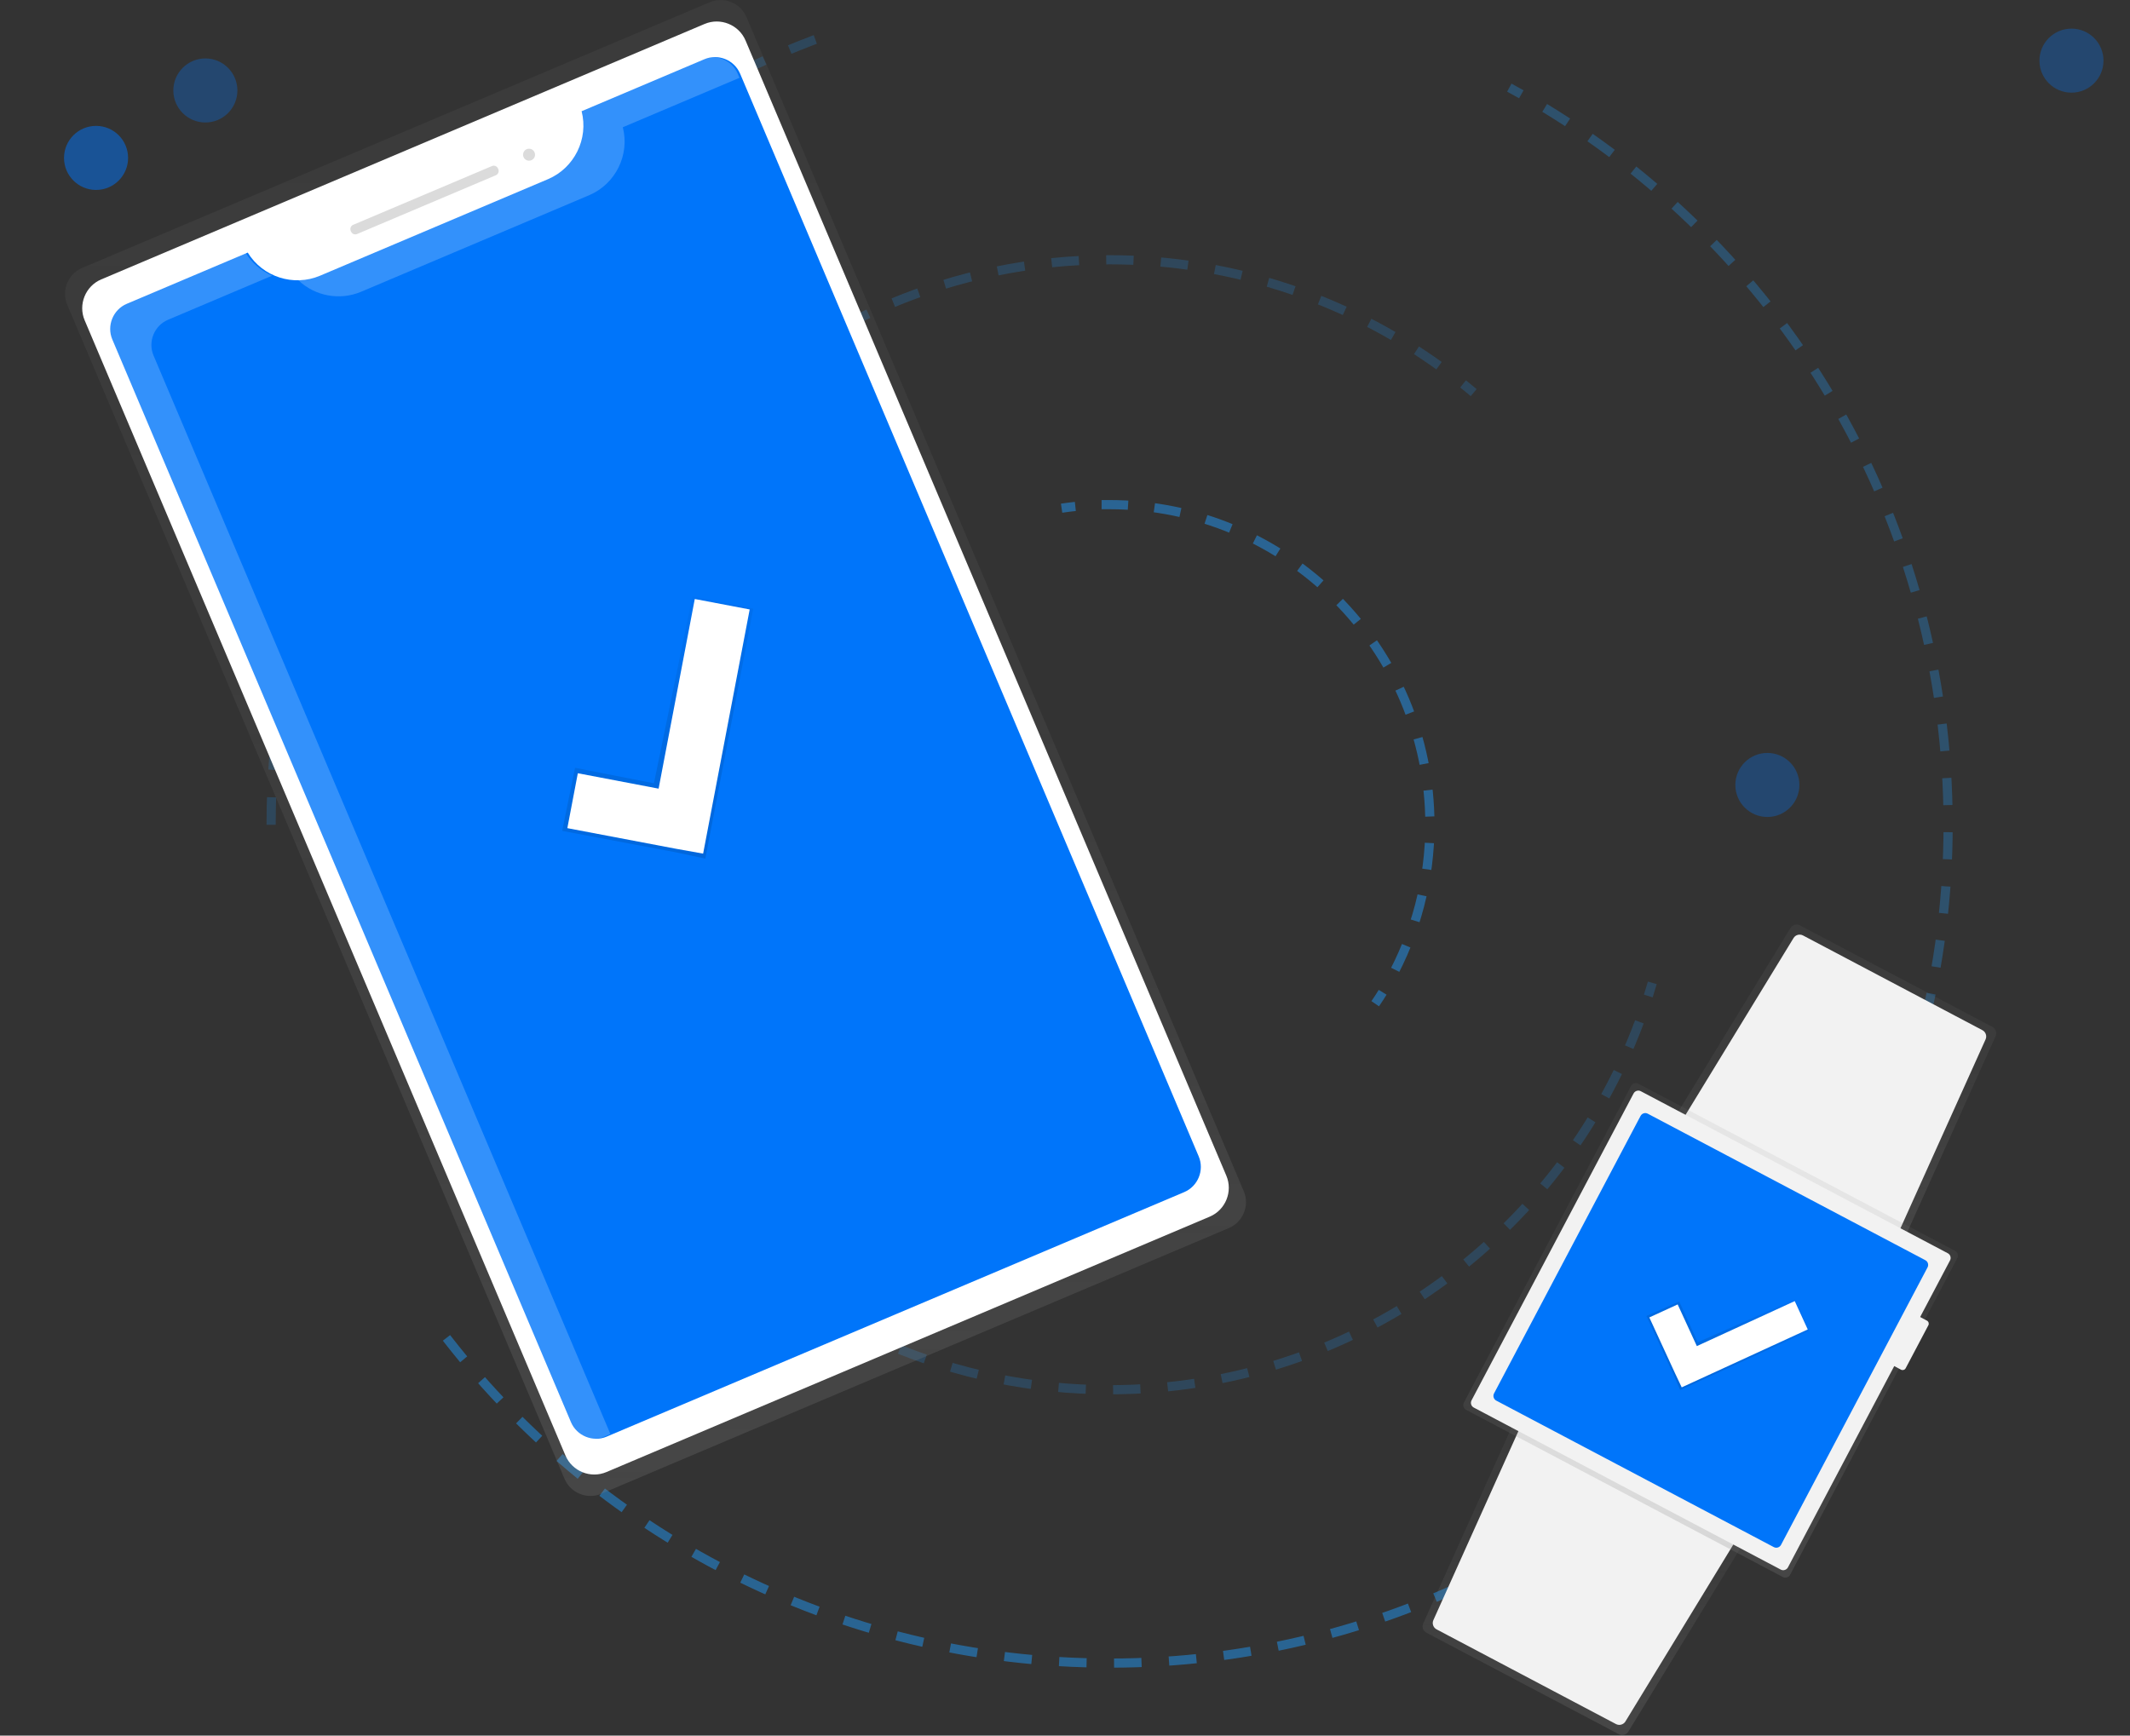
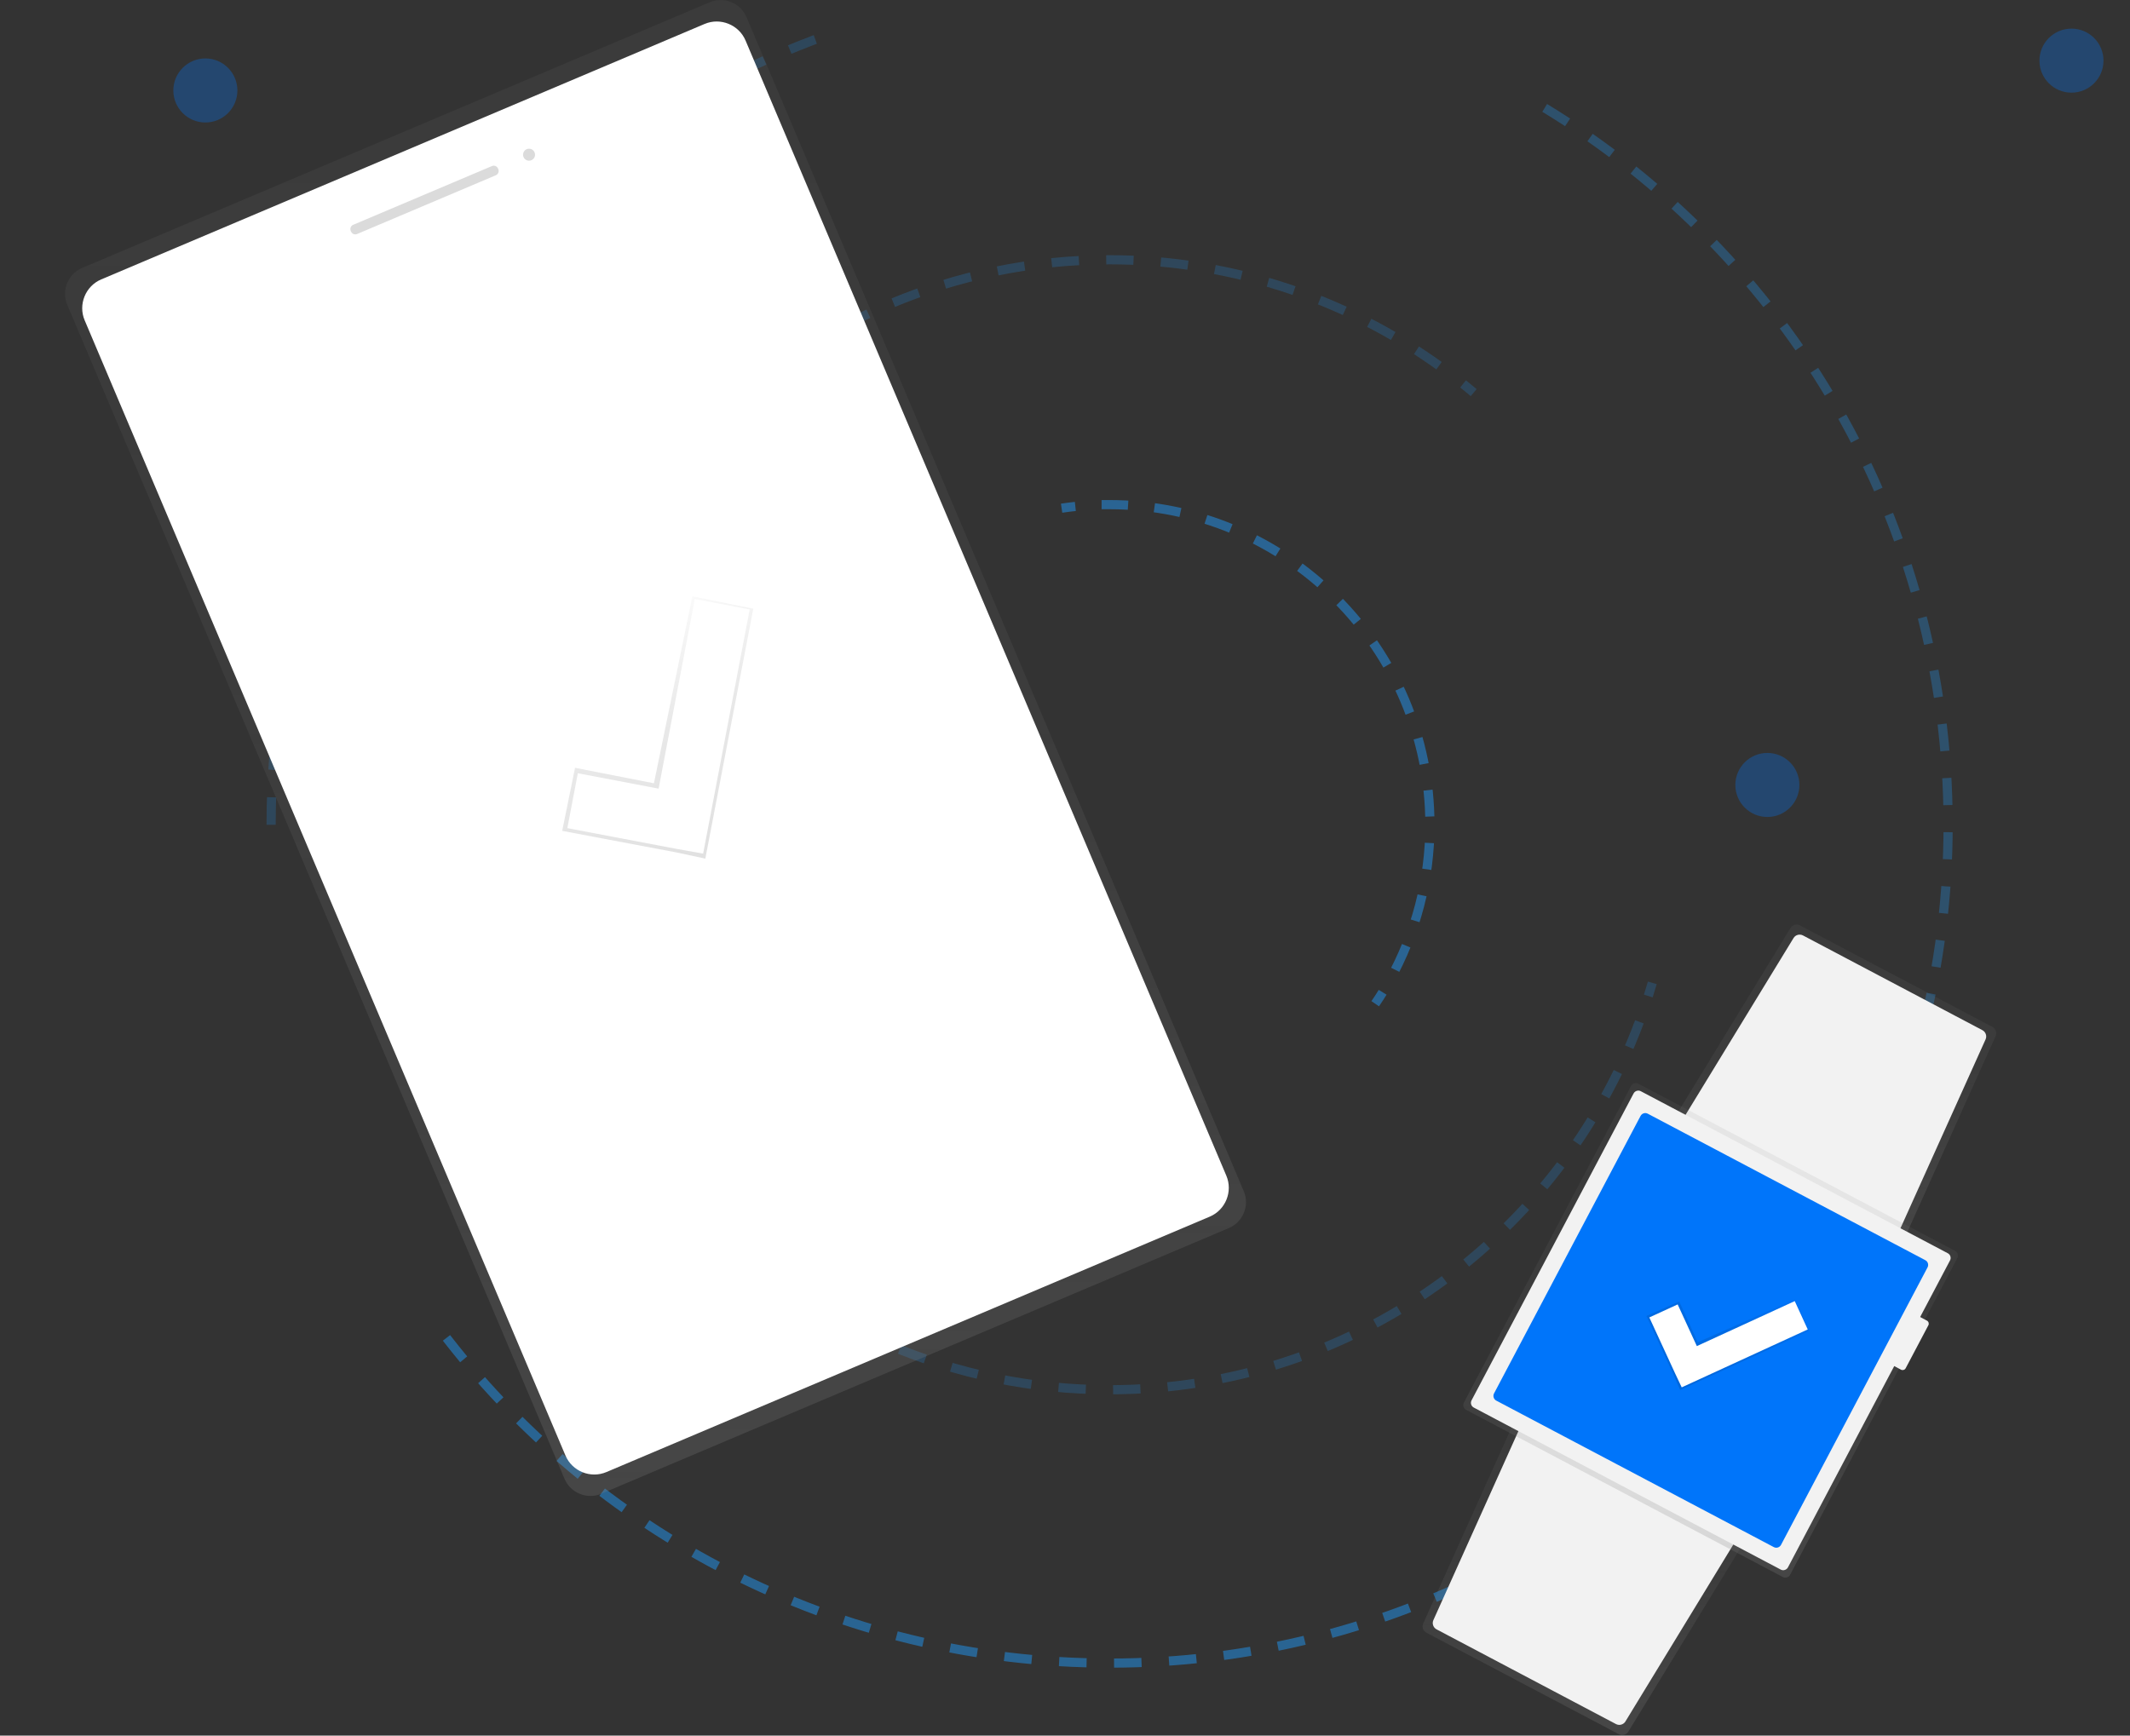
<svg xmlns="http://www.w3.org/2000/svg" width="100%" height="100%" viewBox="0 0 400 326" version="1.1" xml:space="preserve" style="fill-rule:evenodd;clip-rule:evenodd;stroke-miterlimit:10;">
  <rect x="0" y="0" width="400" height="326" fill="#333333" stroke="none" />
  <g opacity="0.3">
-     <path d="M283.437,16.46C284.193,16.87 284.945,17.286 285.693,17.71" style="fill:none;fill-rule:nonzero;stroke:rgb(33,150,243);stroke-width:1.72px;" />
    <path d="M290.084,20.267C335.506,47.906 365.843,97.87 365.843,154.918C365.853,168.169 364.193,181.369 360.902,194.205" style="fill:none;fill-rule:nonzero;stroke:rgb(33,150,243);stroke-width:1.72px;stroke-dasharray:5.09,5.09;" />
    <path d="M360.258,196.666C360.032,197.494 359.798,198.321 359.558,199.145" style="fill:none;fill-rule:nonzero;stroke:rgb(33,150,243);stroke-width:1.72px;" />
  </g>
  <path d="M50.913,154.918C50.913,86.484 94.569,28.246 155.549,6.518" style="fill:none;fill-rule:nonzero;stroke:rgb(33,150,243);stroke-opacity:0.21;stroke-width:1.72px;stroke-dasharray:5.16,5.16;" />
  <path d="M283.437,293.38C260.401,305.89 234.591,312.424 208.378,312.383C157.022,312.383 111.407,287.799 82.664,249.754" style="fill:none;fill-rule:nonzero;stroke:rgb(33,150,243);stroke-opacity:0.5;stroke-width:1.72px;stroke-dasharray:5.16,5.16;" />
  <g opacity="0.21">
    <path d="M310.29,184.615C310.049,185.44 309.799,186.262 309.538,187.081" style="fill:none;fill-rule:nonzero;stroke:rgb(33,150,243);stroke-width:1.72px;" />
    <path d="M307.867,191.936C292.829,232.293 253.968,261.04 208.378,261.04C149.77,261.04 102.256,213.526 102.256,154.918C102.256,96.31 149.77,48.795 208.378,48.795C231.633,48.761 254.26,56.405 272.73,70.535" style="fill:none;fill-rule:nonzero;stroke:rgb(33,150,243);stroke-width:1.72px;stroke-dasharray:5.13,5.13;" />
    <path d="M274.758,72.108C275.428,72.646 276.091,73.192 276.747,73.745" style="fill:none;fill-rule:nonzero;stroke:rgb(33,150,243);stroke-width:1.72px;" />
  </g>
  <g opacity="0.5">
    <path d="M199.364,95.455C200.221,95.329 201.081,95.22 201.942,95.128" style="fill:none;fill-rule:nonzero;stroke:rgb(33,150,243);stroke-width:1.72px;" />
    <path d="M206.874,94.789L208.378,94.789C241.598,94.789 268.528,121.719 268.529,154.939C268.529,165.197 265.905,175.287 260.907,184.245" style="fill:none;fill-rule:nonzero;stroke:rgb(33,150,243);stroke-width:1.72px;stroke-dasharray:4.97,4.97;" />
    <path d="M259.652,186.385C259.202,187.118 258.737,187.834 258.256,188.533" style="fill:none;fill-rule:nonzero;stroke:rgb(33,150,243);stroke-width:1.72px;" />
  </g>
  <path d="M356.962,234.144L313.662,211.283L336.248,174.295C336.615,173.694 337.396,173.48 338.018,173.809L374.168,192.898C374.782,193.226 375.044,193.979 374.765,194.617L356.962,234.144Z" style="fill:url(#_Linear1);fill-rule:nonzero;" />
  <path d="M356.245,232.155L315.712,210.754L336.816,176.193C337.183,175.592 337.964,175.378 338.586,175.707L372.287,193.503C372.901,193.831 373.163,194.584 372.884,195.222L356.245,232.155Z" style="fill:rgb(242,242,242);fill-rule:nonzero;" />
  <path d="M328.374,288.284L285.07,265.427L267.265,304.954C266.986,305.592 267.248,306.345 267.862,306.673L304.021,325.745C304.643,326.074 305.424,325.86 305.791,325.259L328.374,288.284Z" style="fill:url(#_Linear2);fill-rule:nonzero;" />
  <path d="M326.316,288.795L285.783,267.394L269.173,304.326C268.894,304.964 269.156,305.717 269.77,306.045L303.471,323.837C304.093,324.166 304.874,323.952 305.241,323.352L326.316,288.795Z" style="fill:rgb(242,242,242);fill-rule:nonzero;" />
  <path d="M274.905,263.461L306.312,203.968C306.569,203.483 307.179,203.294 307.665,203.55L367.158,234.957C367.647,235.215 367.834,235.821 367.576,236.31L336.169,295.803C335.912,296.288 335.302,296.477 334.816,296.221L275.323,264.814C274.838,264.557 274.649,263.947 274.905,263.461Z" style="fill:url(#_Linear3);fill-rule:nonzero;" />
  <path d="M308.132,204.967L365.782,235.401C366.271,235.659 366.458,236.265 366.2,236.754L335.766,294.404C335.509,294.889 334.899,295.078 334.413,294.822L276.763,264.388C276.278,264.131 276.089,263.521 276.345,263.035L306.779,205.385C307.036,204.9 307.646,204.711 308.132,204.967Z" style="fill:rgb(242,242,242);fill-rule:nonzero;" />
  <path d="M359.319,246.715L361.865,248.059C362.178,248.224 362.299,248.617 362.134,248.93L357.872,257.004C357.707,257.317 357.314,257.438 357.001,257.273L354.455,255.929C354.142,255.764 354.021,255.371 354.186,255.058L358.448,246.984C358.614,246.672 359.006,246.551 359.319,246.715Z" style="fill:rgb(242,242,242);fill-rule:nonzero;" />
  <path d="M309.439,209.19L361.561,236.706C362.05,236.964 362.237,237.57 361.979,238.059L334.463,290.181C334.206,290.666 333.596,290.855 333.11,290.599L280.988,263.083C280.503,262.826 280.314,262.216 280.57,261.73L308.086,209.608C308.343,209.123 308.953,208.934 309.439,209.19Z" style="fill:rgb(0,117,250);fill-rule:nonzero;" />
  <path d="M339.772,249.977L337.117,244.026L318.827,252.121L315.351,244.447L309.186,247.184L314.299,258.256L315.523,261.087L339.772,249.977Z" style="fill:url(#_Linear4);fill-rule:nonzero;" />
  <path d="M339.484,249.715L337.04,244.391L318.655,252.843L315.055,245.014L309.731,247.459L314.561,257.942L315.815,260.593L339.484,249.715Z" style="fill:white;fill-rule:nonzero;" />
  <path d="M15.42,50.329L133.288,0.418C135.947,-0.708 139.061,0.554 140.187,3.212L233.579,223.764C234.705,226.423 233.443,229.537 230.785,230.663L112.917,280.574C110.258,281.7 107.144,280.438 106.018,277.78L12.625,57.228C11.5,54.569 12.761,51.455 15.42,50.329Z" style="fill:url(#_Linear5);fill-rule:nonzero;" />
  <path d="M19.009,52.481L132.327,4.497C135.287,3.243 138.755,4.648 140.009,7.608L230.301,220.841C231.555,223.801 230.15,227.269 227.19,228.523L113.872,276.507C110.912,277.761 107.444,276.356 106.19,273.396L15.898,60.162C14.645,57.202 16.049,53.735 19.009,52.481Z" style="fill:white;fill-rule:nonzero;" />
-   <path d="M109.224,20.89C110.554,26.09 107.866,31.538 102.93,33.646L60.064,51.803C55.115,53.882 49.33,52.021 46.522,47.446L23.815,57.061C21.229,58.154 20.001,61.18 21.093,63.766L21.096,63.772L107.223,267.128C108.316,269.714 111.342,270.942 113.928,269.85L113.934,269.847L222.389,223.918C224.975,222.825 226.203,219.799 225.111,217.213L225.108,217.207L138.99,13.844C137.897,11.258 134.871,10.03 132.285,11.122L132.279,11.125L109.224,20.89Z" style="fill:rgb(0,117,250);fill-rule:nonzero;" />
  <path d="M66.317,42.23L92.393,31.188C92.499,31.143 92.613,31.12 92.728,31.12C93.072,31.12 93.385,31.327 93.519,31.644L93.581,31.79C93.626,31.896 93.649,32.01 93.649,32.125C93.649,32.469 93.442,32.782 93.125,32.916L67.049,43.959C66.943,44.004 66.829,44.027 66.714,44.027C66.37,44.027 66.057,43.82 65.923,43.503L65.861,43.357C65.677,42.923 65.883,42.414 66.317,42.23Z" style="fill:rgb(219,219,219);fill-rule:nonzero;" />
  <circle cx="99.351" cy="29.058" r="1.126" style="fill:rgb(219,219,219);" />
  <path d="M141.465,114.333L130.019,112.013L122.806,147.128L107.987,144.22L105.577,156.065L127.055,160.121L132.455,161.277L141.465,114.333Z" style="fill:url(#_Linear6);fill-rule:nonzero;" />
  <path d="M140.786,114.475L130.475,112.512L123.682,148.134L108.511,145.242L106.544,155.554L126.861,159.412L132.043,160.34L140.786,114.475Z" style="fill:white;fill-rule:nonzero;" />
  <g transform="matrix(1,0,0,1,-4.976,0.829)">
    <circle cx="393.985" cy="10.561" r="6.015" style="fill:rgb(0,117,250);fill-opacity:0.3;" />
  </g>
  <circle cx="331.901" cy="147.442" r="6.015" style="fill:rgb(0,117,250);fill-opacity:0.3;" />
  <g transform="matrix(1,0,0,1,12.024,-5.39)">
-     <circle cx="6.015" cy="35.051" r="6.015" style="fill:rgb(0,117,250);fill-opacity:0.5;" />
-   </g>
+     </g>
  <g transform="matrix(1,0,0,1,26.537,0.415)">
    <circle cx="12.03" cy="16.576" r="6.015" style="fill:rgb(0,117,250);fill-opacity:0.3;" />
  </g>
  <g opacity="0.2">
    <path d="M67.798,54.81L110.668,36.657C115.604,34.549 118.292,29.101 116.962,23.901L138.874,14.616L138.547,13.847C137.454,11.261 134.428,10.033 131.842,11.125L131.836,11.128L108.786,20.89C110.116,26.09 107.428,31.538 102.492,33.646L59.635,51.803C58.488,52.288 57.265,52.57 56.022,52.637C59.159,55.635 63.798,56.491 67.798,54.81ZM28.834,66.776C27.739,64.191 28.964,61.163 31.548,60.067L31.554,60.064L51.124,51.776C49.036,50.891 47.277,49.375 46.093,47.441L23.386,57.056C20.8,58.149 19.572,61.175 20.664,63.761L20.667,63.767L106.794,267.127C107.887,269.713 110.913,270.941 113.499,269.849L113.505,269.846L114.635,269.369L28.834,66.776Z" style="fill:white;fill-rule:nonzero;" />
  </g>
  <defs>
    <linearGradient id="_Linear1" x1="0" y1="0" x2="1" y2="0" gradientUnits="userSpaceOnUse" gradientTransform="matrix(-0.004,-60.492,60.492,-0.004,344.255,234.139)">
      <stop offset="0" style="stop-color:rgb(128,128,128);stop-opacity:0.25" />
      <stop offset="0.54" style="stop-color:rgb(128,128,128);stop-opacity:0.12" />
      <stop offset="1" style="stop-color:rgb(128,128,128);stop-opacity:0.1" />
    </linearGradient>
    <linearGradient id="_Linear2" x1="0" y1="0" x2="1" y2="0" gradientUnits="userSpaceOnUse" gradientTransform="matrix(-0.004,-60.474,60.474,-0.004,297.751,325.896)">
      <stop offset="0" style="stop-color:rgb(128,128,128);stop-opacity:0.25" />
      <stop offset="0.54" style="stop-color:rgb(128,128,128);stop-opacity:0.12" />
      <stop offset="1" style="stop-color:rgb(128,128,128);stop-opacity:0.1" />
    </linearGradient>
    <linearGradient id="_Linear3" x1="0" y1="0" x2="1" y2="0" gradientUnits="userSpaceOnUse" gradientTransform="matrix(-0.011,-92.904,92.904,-0.011,321.229,296.332)">
      <stop offset="0" style="stop-color:rgb(128,128,128);stop-opacity:0.25" />
      <stop offset="0.54" style="stop-color:rgb(128,128,128);stop-opacity:0.12" />
      <stop offset="1" style="stop-color:rgb(128,128,128);stop-opacity:0.1" />
    </linearGradient>
    <linearGradient id="_Linear4" x1="0" y1="0" x2="1" y2="0" gradientUnits="userSpaceOnUse" gradientTransform="matrix(11.813,-22.253,22.253,11.813,317.344,262.056)">
      <stop offset="0" style="stop-color:black;stop-opacity:0.12" />
      <stop offset="0.55" style="stop-color:black;stop-opacity:0.09" />
      <stop offset="1" style="stop-color:black;stop-opacity:0.02" />
    </linearGradient>
    <linearGradient id="_Linear5" x1="0" y1="0" x2="1" y2="0" gradientUnits="userSpaceOnUse" gradientTransform="matrix(0.011,-280.993,280.993,0.011,123.099,281.04)">
      <stop offset="0" style="stop-color:rgb(128,128,128);stop-opacity:0.25" />
      <stop offset="0.54" style="stop-color:rgb(128,128,128);stop-opacity:0.12" />
      <stop offset="1" style="stop-color:rgb(128,128,128);stop-opacity:0.1" />
    </linearGradient>
    <linearGradient id="_Linear6" x1="0" y1="0" x2="1" y2="0" gradientUnits="userSpaceOnUse" gradientTransform="matrix(-20.188,-40.39,40.39,-20.188,135.761,159.633)">
      <stop offset="0" style="stop-color:black;stop-opacity:0.12" />
      <stop offset="0.55" style="stop-color:black;stop-opacity:0.09" />
      <stop offset="1" style="stop-color:black;stop-opacity:0.02" />
    </linearGradient>
  </defs>
</svg>